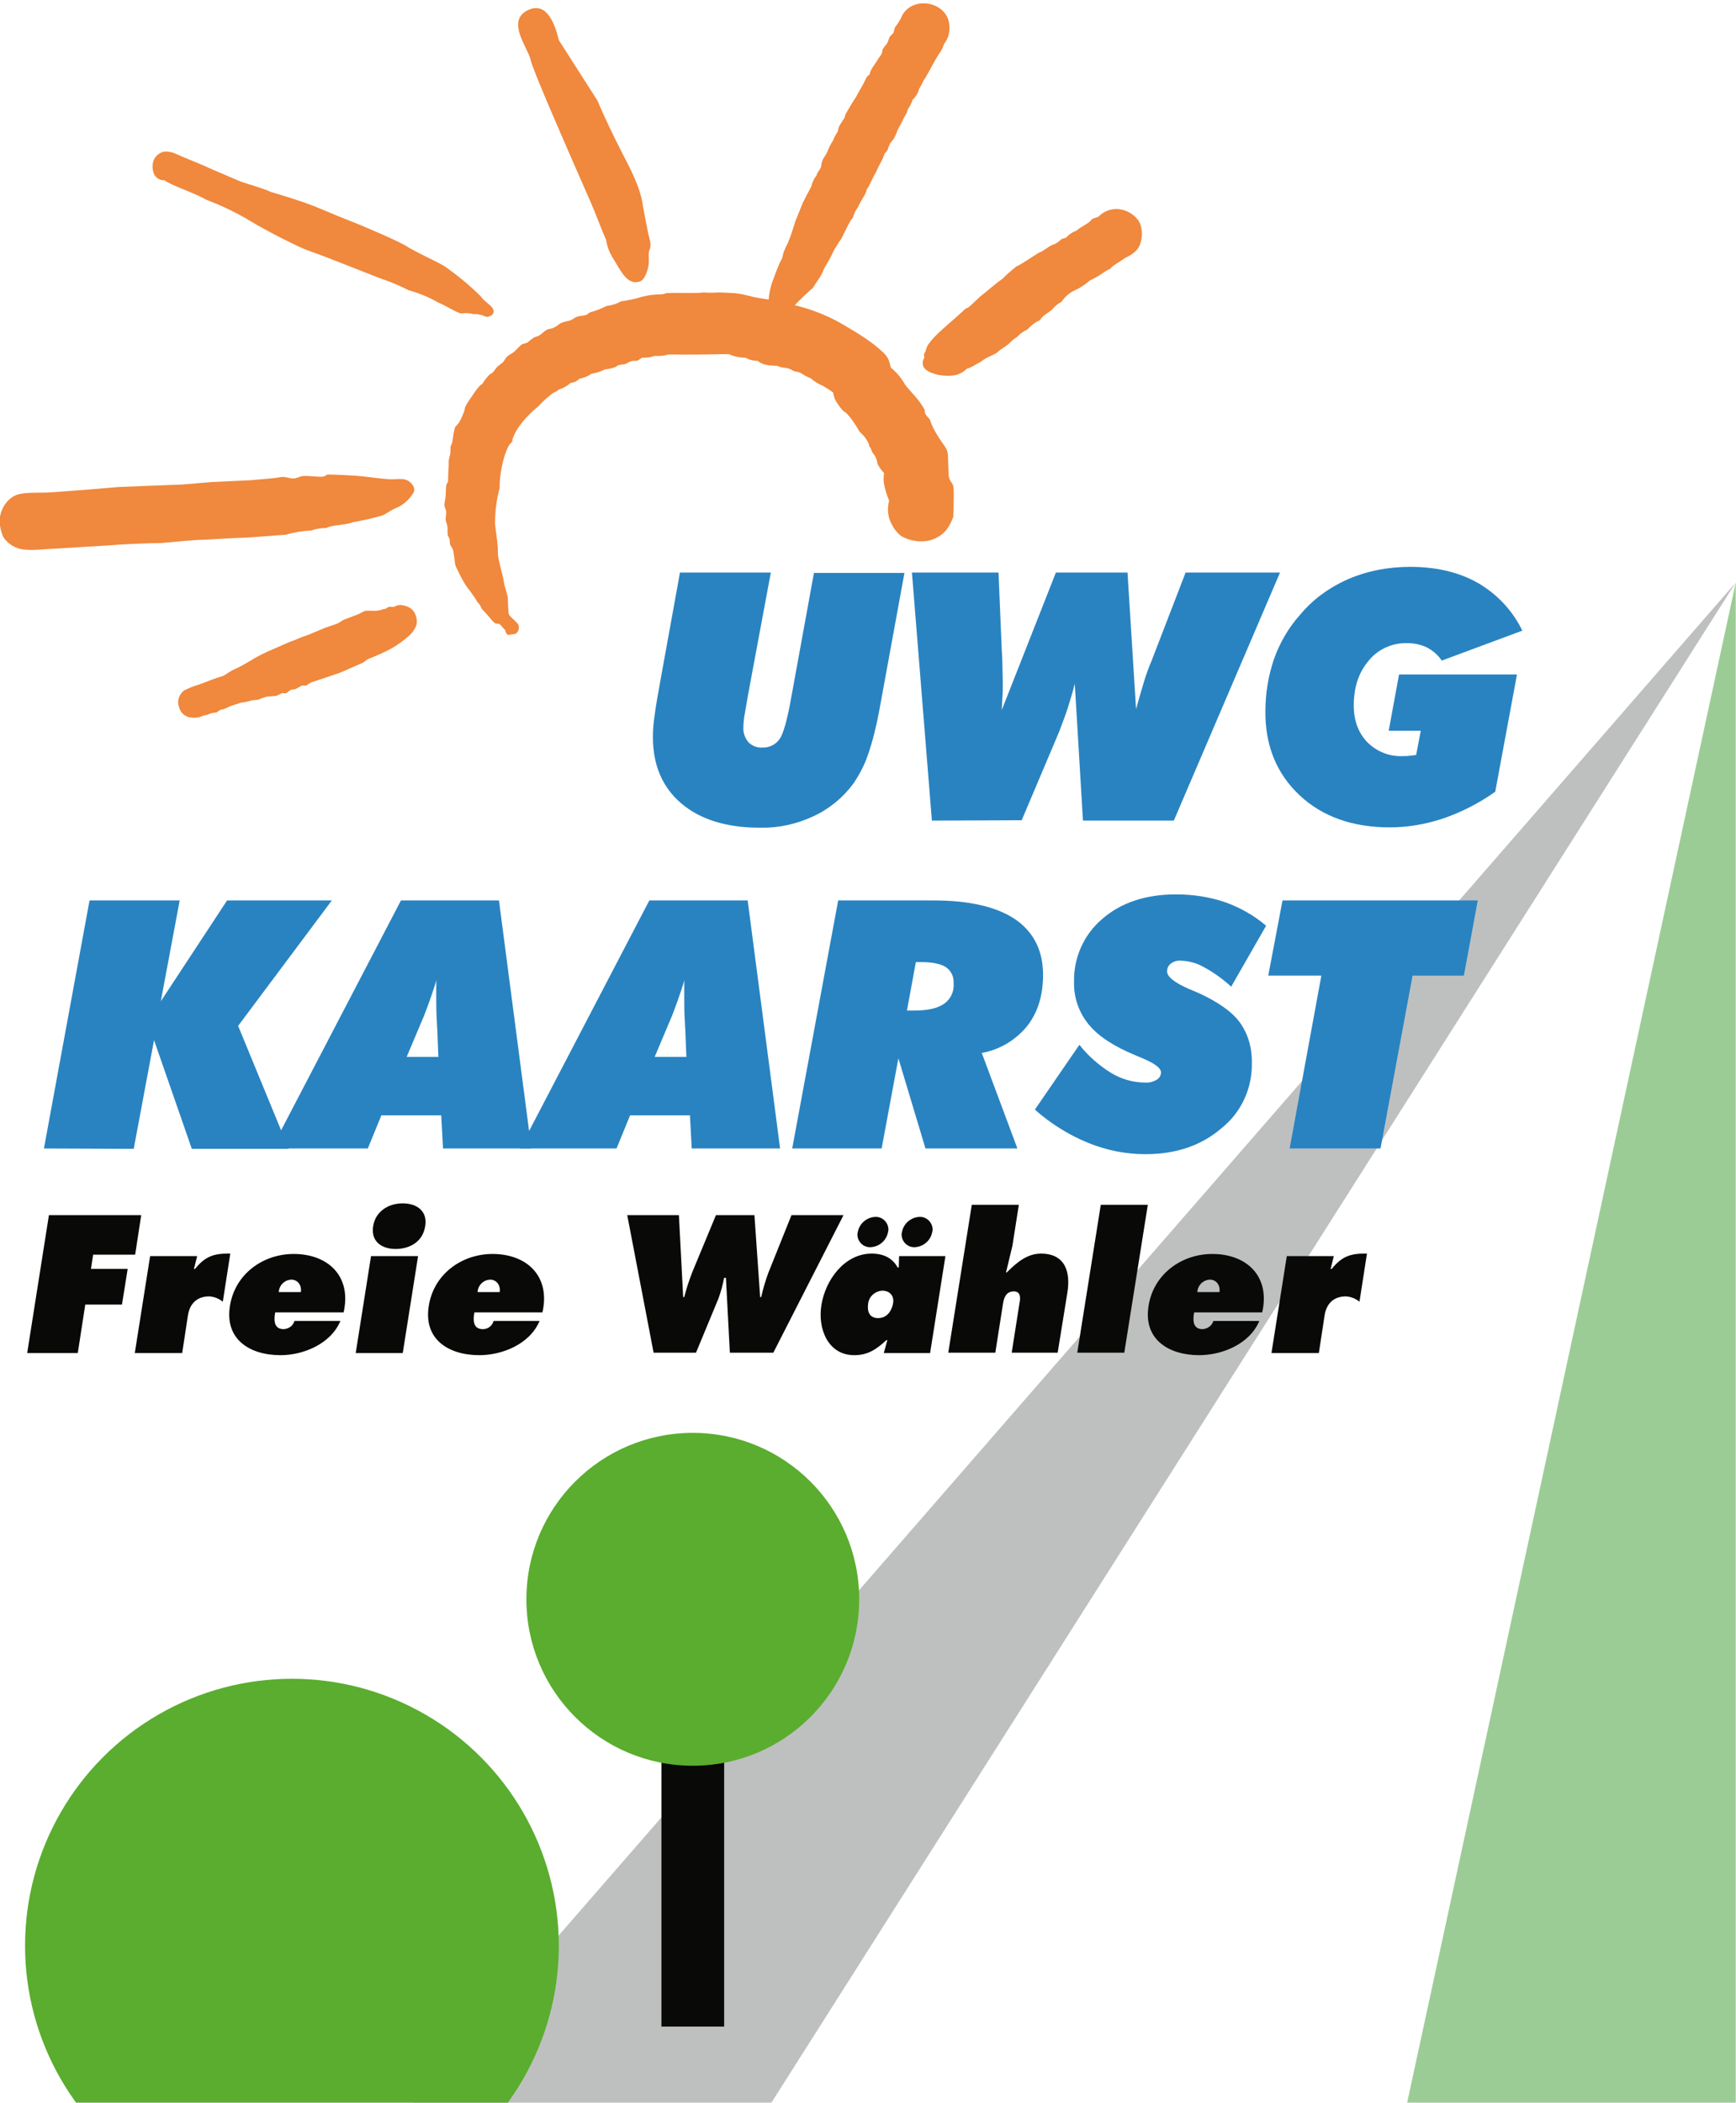
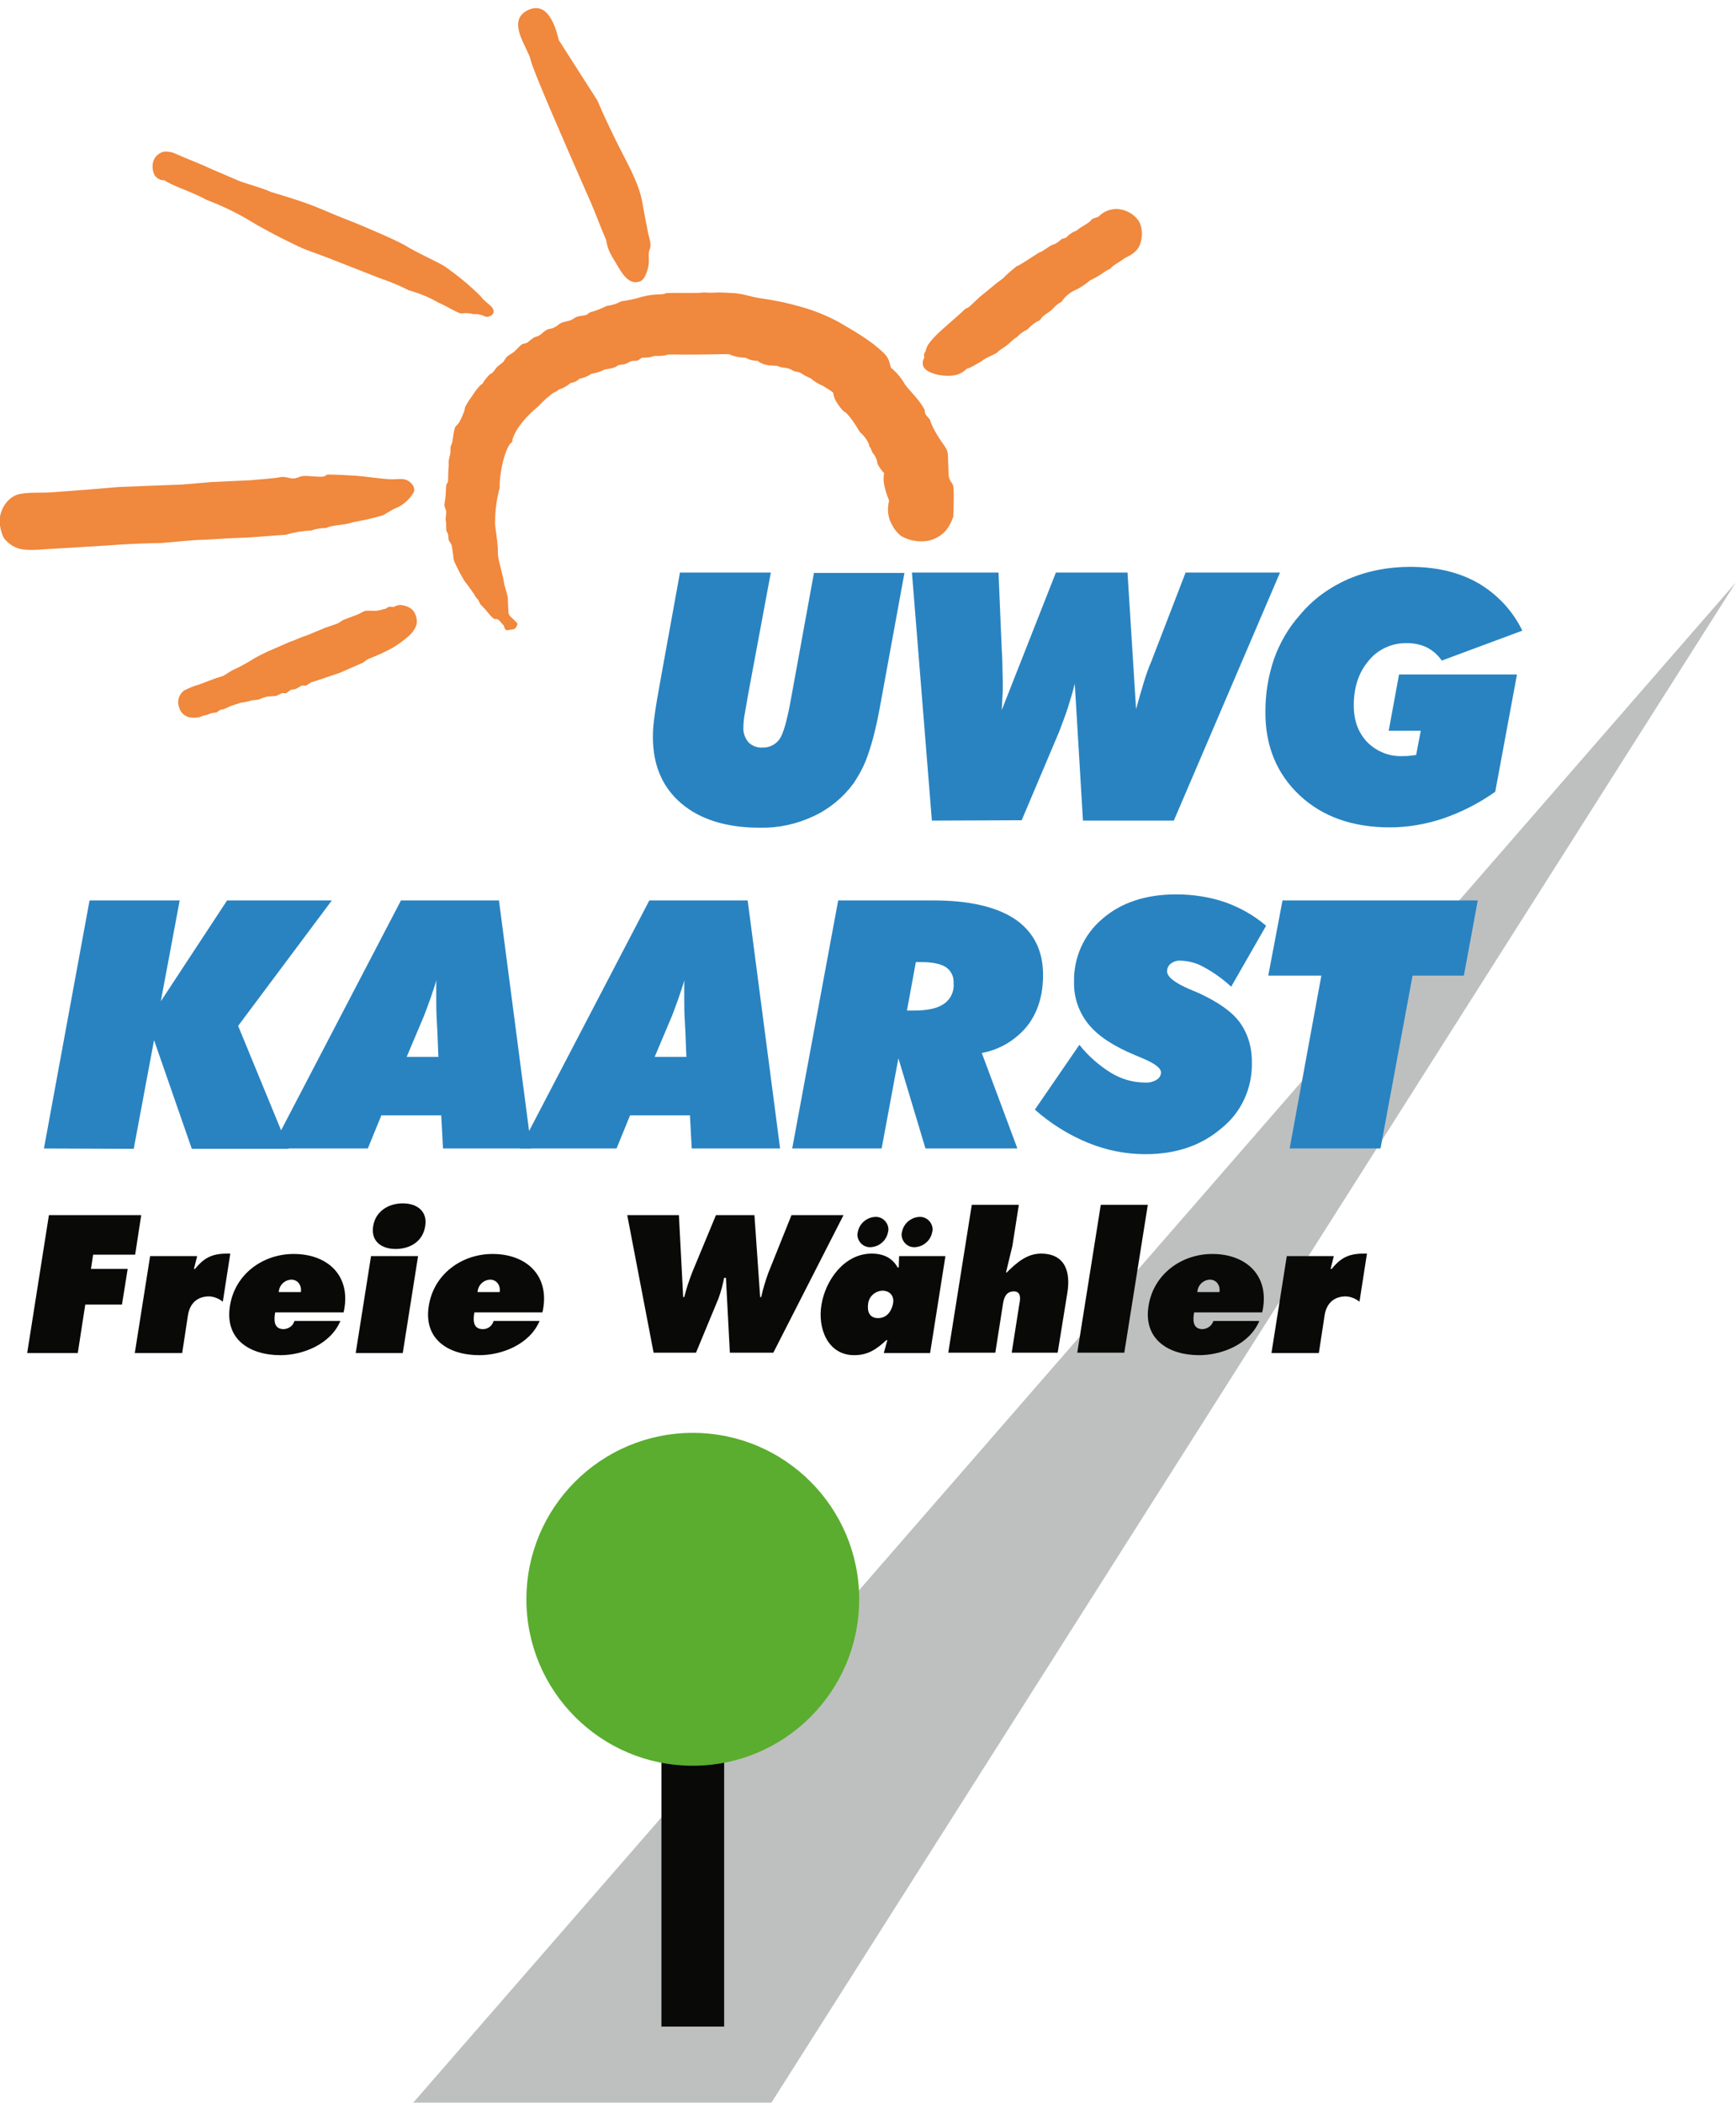
<svg xmlns="http://www.w3.org/2000/svg" version="1.1" id="Ebene_1" x="0px" y="0px" viewBox="0 0 487.2 590" enable-background="new 0 0 487.2 590" xml:space="preserve">
-   <polygon fill="#9CCC96" points="366.23,722.66 487.13,722.66 487.13,163.46 " />
  <polygon fill="#BEC0BF" points="132.33,722.66 487.13,163.46 0.53,722.66 " />
  <path fill="#090908" d="M13.73,340.96h25.9l-1.7,11.1h-11.8l-0.6,4h10.3l-1.6,10h-10.3l-2.1,13.6H7.63L13.73,340.96z" />
  <path fill="#090908" d="M62.53,365.26c-1.1-0.9-2.4-1.4-3.8-1.5c-3.4,0-5.5,2-6,5.4l-1.6,10.5h-13.3l4.3-27.2h13.2l-0.9,3.6h0.3  c2.9-3.6,5.4-4.4,9.9-4.3L62.53,365.26z" />
  <path fill="#090908" d="M77.23,368.26c-0.4,2.2-0.4,4.7,2.4,4.7c1.4-0.1,2.6-0.9,3-2.3h12.9c-2.8,6.6-10.6,9.6-16.8,9.6  c-8.6,0-15.7-4.4-14.2-13.8c1.4-9,9.3-14.6,17.9-14.6c9.7,0,16.3,6.3,14,16.4L77.23,368.26L77.23,368.26z M84.43,362.56  c0.3-1.8-0.8-3.5-2.7-3.5c-1.9,0.1-3.4,1.6-3.5,3.5H84.43z" />
  <path fill="#090908" d="M104.13,352.46h13.2l-4.3,27.2h-13.2L104.13,352.46z M119.33,344.06c-0.7,4.5-4.5,6.4-8.3,6.4s-7-2-6.3-6.4  c0.6-4,4.1-6.4,8.3-6.4S120.03,340.06,119.33,344.06z" />
  <path fill="#090908" d="M133.13,368.26c-0.4,2.2-0.4,4.7,2.4,4.7c1.4,0,2.6-0.9,3-2.3h12.9c-2.8,6.6-10.6,9.6-16.9,9.6  c-8.6,0-15.7-4.4-14.2-13.8c1.4-9,9.3-14.6,17.9-14.6c9.7,0,16.3,6.3,14,16.4L133.13,368.26L133.13,368.26z M140.23,362.56  c0.3-1.8-0.8-3.5-2.7-3.5c-1.9,0.1-3.4,1.6-3.5,3.5H140.23z" />
  <path fill="#090908" d="M190.53,340.96l1.2,23h0.3c0.6-2.4,1.4-4.8,2.3-7.1l6.6-15.9h10.8l1.6,23h0.3c0.5-2.3,1.2-4.6,2-6.8  l6.5-16.2h14.6l-19.7,38.6h-12.2l-1.1-21h-0.5c-0.4,2-0.9,3.9-1.6,5.8l-6.3,15.2h-11.9l-7.4-38.6H190.53z" />
  <path fill="#090908" d="M249.03,376.06h-0.3c-2.8,2.6-5.2,4.2-9,4.2c-7.4,0-10.3-7.5-9.2-14.1c1.1-6.9,6.4-14.4,14.1-14.4  c3.3,0,5.8,1.2,7.3,3.9h0.3l0.1-3.2h13l-4.3,27.2h-13L249.03,376.06z M249.23,345.66c-0.4,2.4-2.5,4.2-4.9,4.3  c-2,0.1-3.6-1.5-3.7-3.4c0-0.3,0-0.5,0.1-0.8c0.4-2.4,2.5-4.2,4.9-4.3c2-0.1,3.6,1.5,3.7,3.4  C249.33,345.06,249.33,345.36,249.23,345.66z M246.43,369.86c2.5,0,3.8-2,4.2-4.1s-0.9-3.6-3-3.6c-2.1,0.1-3.8,1.7-4,3.7  C243.33,368.06,244.03,369.86,246.43,369.86z M261.63,345.66c-0.4,2.4-2.5,4.2-4.9,4.3c-2,0.1-3.6-1.5-3.7-3.4c0-0.3,0-0.6,0.1-0.8  c0.4-2.4,2.5-4.2,4.9-4.3c2-0.1,3.6,1.5,3.7,3.4C261.73,345.06,261.73,345.36,261.63,345.66L261.63,345.66z" />
  <path fill="#090908" d="M272.73,338.06h13.2l-1.8,11.5l-1.8,7.5h0.2c2.9-2.9,5.8-5.3,9.6-5.3c6.8,0,8.4,5.1,7.4,11.1l-2.7,16.7  h-12.9l2.2-14c0.3-1.4,0.3-3.2-1.6-3.2c-2,0-2.7,1.5-3,3.2l-2.2,14h-13.2L272.73,338.06z" />
  <path fill="#090908" d="M308.93,338.06h13.2l-6.6,41.5h-13.2L308.93,338.06z" />
  <path fill="#090908" d="M335.13,368.26c-0.4,2.2-0.4,4.7,2.4,4.7c1.4-0.1,2.6-1,3-2.3h12.9c-2.8,6.6-10.6,9.6-16.9,9.6  c-8.5,0-15.7-4.4-14.2-13.8c1.4-9,9.3-14.6,17.9-14.6c9.7,0,16.3,6.3,14,16.4L335.13,368.26L335.13,368.26z M342.23,362.56  c0.3-1.8-0.8-3.5-2.7-3.5c-1.9,0.1-3.4,1.6-3.5,3.5H342.23z" />
  <path fill="#090908" d="M381.53,365.26c-1.1-0.9-2.4-1.4-3.8-1.5c-3.4,0-5.5,2-6,5.4l-1.6,10.5h-13.3l4.3-27.2h13.2l-0.9,3.6h0.3  c2.9-3.6,5.4-4.4,9.9-4.3L381.53,365.26z" />
  <path fill="#2983C1" d="M190.83,160.66h25.5l-6.3,33.8c-0.6,3.4-1,5.7-1.2,6.9c-0.1,0.9-0.2,1.8-0.2,2.7c-0.1,1.5,0.4,3,1.4,4.2  c1,1,2.4,1.6,3.9,1.5c1.9,0.1,3.7-0.8,4.8-2.3s2.2-5.4,3.3-11.6l6.4-35.1h25.4l-7.1,38.8c-0.8,4.2-1.8,8.4-3.2,12.4  c-1,2.9-2.4,5.5-4.1,8c-2.9,3.9-6.8,7.1-11.2,9.1c-4.7,2.2-9.8,3.3-14.9,3.2c-9.4,0-16.8-2.3-22.1-6.8s-8-10.7-8-18.7  c0-2,0.2-4.1,0.5-6.1c0.3-2.4,0.9-5.8,1.7-10.2L190.83,160.66z" />
  <path fill="#2983C1" d="M261.53,230.26l-5.6-69.6h24.3l0.9,21.5c0.1,1.7,0.2,3.4,0.2,5s0.1,3.1,0.1,4.6c0,1.3,0,2.6-0.1,3.8  s-0.1,2.4-0.2,3.7l15.2-38.6h20.1l2.4,38.3c0.8-2.8,1.5-5.3,2.2-7.6s1.4-4.2,2.1-5.8l9.6-24.9h26.5l-29.8,69.6h-25.5l-2.3-38.4  c-0.6,2.4-1.3,4.7-2,6.9s-1.6,4.4-2.4,6.6l-10.5,24.8L261.53,230.26z" />
  <path fill="#2983C1" d="M419.63,222.16c-4.5,3.2-9.4,5.7-14.6,7.5c-4.8,1.6-9.9,2.5-15,2.5c-10.4,0-18.9-3-25.3-9  s-9.7-13.9-9.6-23.6c0-5,0.8-9.9,2.4-14.6c1.6-4.5,4-8.7,7.2-12.3c3.6-4.4,8.3-7.8,13.5-10.1c5.5-2.4,11.5-3.5,17.5-3.5  c7.4,0,13.7,1.5,19,4.5c5.4,3.1,9.8,7.8,12.5,13.4l-22.6,8.4c-1.1-1.6-2.5-2.8-4.2-3.7c-1.7-0.8-3.6-1.2-5.5-1.2  c-4.2-0.1-8.2,1.7-10.8,4.9c-2.8,3.3-4.2,7.4-4.2,12.6c0,4.3,1.3,7.7,3.8,10.3c2.7,2.7,6.3,4.1,10.1,3.9c0.6,0,1.2,0,1.8-0.1  s1.2-0.1,1.8-0.2l1.3-6.8h-9l2.9-15.8h33.1L419.63,222.16z" />
  <path fill="#2983C1" d="M12.33,322.26l12.8-69.6h25.3l-5.3,28.3l18.6-28.3h29.4l-26.3,35.2l14.2,34.5h-27.2l-10.6-30.5l-5.7,30.5  L12.33,322.26z" />
  <path fill="#2983C1" d="M76.23,322.26l36.3-69.6h27.5l9.1,69.6h-24.8l-0.5-9.3h-16.8l-3.8,9.3H76.23z M114.13,296.56h8.9l-0.3-7.5  c0-0.4-0.1-1-0.1-1.8c-0.2-3.1-0.2-5.6-0.2-7.5c0-1.3,0-2.2,0-2.9s0-1.3,0.1-1.9c-0.6,1.9-1.2,3.7-1.8,5.4s-1.2,3.3-1.7,4.6  L114.13,296.56z" />
  <path fill="#2983C1" d="M145.93,322.26l36.3-69.6h27.6l9.1,69.6h-24.8l-0.5-9.3h-16.8l-3.8,9.3H145.93z M183.73,296.56h8.9l-0.3-7.5  c0-0.4-0.1-1-0.1-1.8c-0.2-3.1-0.2-5.6-0.2-7.5c0-1.3,0-2.2,0-2.9s0-1.3,0.1-1.9c-0.6,1.9-1.2,3.7-1.8,5.4c-0.6,1.7-1.2,3.3-1.7,4.6  L183.73,296.56z" />
  <path fill="#2983C1" d="M222.33,322.26l12.9-69.6h26.8c10,0,17.7,1.8,22.9,5.3c5.2,3.6,7.8,8.8,7.8,15.6c0,5.8-1.5,10.6-4.5,14.4  c-3.2,3.9-7.7,6.6-12.7,7.5l10,26.8h-25.8l-7.6-25.3l-4.7,25.3L222.33,322.26z M254.53,283.56h1.9c3.8,0,6.7-0.6,8.5-1.9  c1.9-1.3,2.9-3.5,2.7-5.8c0.1-1.8-0.7-3.5-2.2-4.5c-1.4-0.9-3.7-1.4-6.9-1.4h-1.5L254.53,283.56z" />
  <path fill="#2983C1" d="M290.43,311.36l12.5-18.2c2.4,3.1,5.5,5.8,8.9,7.9c2.8,1.7,6.1,2.7,9.5,2.7c1.2,0.1,2.3-0.2,3.3-0.8  c0.7-0.4,1.2-1.2,1.2-2c0-1.3-1.8-2.6-5.4-4.1l-1.9-0.8c-6-2.5-10.3-5.3-13-8.6c-2.7-3.3-4.2-7.5-4.1-11.8  c-0.2-6.8,2.7-13.4,7.9-17.8c5.3-4.6,12.2-6.9,20.8-6.9c4.6,0,9.3,0.7,13.7,2.2c4.2,1.5,8.1,3.7,11.5,6.6l-9.8,17.1  c-2.3-2.1-4.9-4-7.7-5.5c-1.9-1.1-4.1-1.7-6.4-1.8c-1-0.1-2,0.2-2.8,0.8c-0.7,0.5-1.1,1.3-1.1,2.2c0,1.5,2.1,3.2,6.3,5l2.6,1.1  c5.4,2.5,9.3,5.2,11.5,8.2c2.4,3.3,3.5,7.4,3.4,11.5c0.1,7.1-3,13.8-8.5,18.2c-5.7,4.9-12.8,7.3-21.4,7.3c-5.5,0-11-1.1-16.1-3.2  C299.93,318.46,294.83,315.26,290.43,311.36z" />
  <path fill="#2983C1" d="M361.93,322.26l8.9-48.5h-14.9l4-21.1h54.8l-3.9,21.1h-14.4l-9,48.5H361.93z" />
-   <rect x="68.83" y="618.26" fill="#090908" width="26.3" height="87.2" />
  <rect x="185.63" y="491.76" fill="#090908" width="17.6" height="76.9" />
-   <circle fill="#5AAD2F" cx="81.93" cy="545.96" r="74.9" />
  <circle fill="#5AAD2F" cx="194.43" cy="448.76" r="46.7" />
  <path fill-rule="evenodd" clip-rule="evenodd" fill="#F0883D" d="M148.93,16.86c-0.7-3.4-6.9-10.8-1-13.9s8.1,5,8.9,8.3l10.8,16.9  c2.1,4.9,4.4,9.7,6.7,14.2c2.8,5.4,5.4,10.3,6.1,15.4c0.4,2.1,0.9,4.9,1.5,7.8c0.3,1.4,1,3.1,0.4,4.4c-0.5,1-0.1,2.8-0.3,4.4  c-0.4,2.3-1.3,4.2-2.4,4.6c-3.7,1.3-5.5-3.2-7.9-7c-0.8-1.4-1.4-3-1.6-4.6c-1.4-3.1-2.7-6.8-4.3-10.5  C158.43,40.06,149.53,19.66,148.93,16.86" />
  <path fill-rule="evenodd" clip-rule="evenodd" fill="#F0883D" d="M43.13,44.96c0.5-1.2,1.6-2.1,2.8-2.4c1.2-0.1,2.5,0.1,3.6,0.7  c2.7,1.2,6.7,2.7,10.1,4.3l7.7,3.3c2.8,1,6,1.8,8.7,3c4.3,1.3,8.7,2.6,12.9,4.3c4,1.7,7.9,3.3,12,4.9c4.2,1.8,8.6,3.6,12.6,5.7  c3.8,2.4,9.8,4.9,11.6,6.2c3.5,2.5,6.8,5.2,9.8,8.2c1.3,1.9,3.8,2.8,3.6,4.4c-0.1,1-1.6,1.5-2.2,1.3c-1-0.5-2.2-0.8-3.4-0.7  c-1.1-0.3-2.3-0.4-3.4-0.2c-0.8,0.1-4.4-2.2-6.6-3.1c-2.6-1.5-5.3-2.6-8.2-3.4c-2.7-1.4-5.5-2.5-8.4-3.5l-14-5.5  c-3.3-1.3-6.7-2.3-9.8-3.9c-4.6-2.2-9.1-4.6-13.4-7.2c-3.6-2.1-7.3-3.8-11.2-5.3c-3.9-2.2-9.9-4-11.8-5.5c-1.1,0.1-2.2-0.5-2.8-1.5  C42.73,47.76,42.63,46.36,43.13,44.96" />
  <path fill-rule="evenodd" clip-rule="evenodd" fill="#F0883D" d="M-0.07,145.46c0.4-3.3,2.6-6.1,5.4-6.8c2.6-0.6,6-0.3,9-0.5  s7.6-0.6,10.6-0.8l8.3-0.7l7.4-0.3c3.5-0.1,7-0.3,10.5-0.4c2.8-0.2,5.5-0.5,8.3-0.7c3.6-0.2,7.2-0.3,10.8-0.5  c2.8-0.3,5.9-0.4,8.7-0.9c0.9-0.2,2.4,0.4,3.3,0.4c1.2,0,1.7-0.6,2.9-0.7s4.1,0.3,5.3,0.2s0.8-0.6,1.8-0.6c2,0,5.3,0.2,7.3,0.3  c3.8,0.3,5.7,0.7,9.5,1c1.9,0.2,4-0.5,5.6,0.5c1.1,0.7,2.1,2.1,1.4,3.3c-1.2,2-2.9,3.5-5.1,4.4c-1.1,0.4-2.6,1.6-3.7,2  c-2.7,0.8-5.5,1.4-8.3,1.9c-2.3,0.9-5.4,0.6-7.4,1.6c-1.4,0-2.8,0.2-4.2,0.7c-2.4,0.1-4.8,0.5-7.2,1.2c-3.5,0.2-7.6,0.6-11.1,0.8  c-4,0.1-7.9,0.4-11.9,0.6c-4.1,0.1-7.7,0.6-11.7,0.9c-5.2,0.1-10.3,0.3-15.3,0.7l-14.8,0.9c-3.1,0.1-5.9,0.6-9,0.2  c-2-0.3-3.8-1.4-5.1-3C0.33,149.96-0.27,146.76-0.07,145.46" />
  <path fill="#F0883D" d="M116.03,171.46c-0.7-0.9-1.8-1.4-2.9-1.6c-0.8-0.2-1.6-0.1-2.3,0.3c-0.4,0.3-1.2,0-1.6,0.1s-0.8,0.4-1.1,0.6  c-0.4,0-0.9,0.2-1.3,0.3c-0.7,0.2-1.5,0.3-2.2,0.2h-1.8c-0.7,0-1.8,0.9-3.1,1.3l-3.4,1.3l-1.6,1l-3.2,1.1c-1.1,0.4-2.1,0.9-3.2,1.3  c-0.9,0.4-1.8,0.8-2.7,1.1c-1.4,0.4-2.8,1.2-4.2,1.6l-4.8,2.1c-2.4,1-4.6,2.1-6.8,3.5c-1.5,0.9-3,1.7-4.6,2.4  c-0.9,0.5-1.7,1.1-2.6,1.6c-2.2,0.6-4.5,1.6-6.7,2.4c-1.5,0.4-2.9,1-4.3,1.7c-1.4,1.1-2,2.9-1.4,4.6c0.3,1.4,1.4,2.5,2.8,2.9  c1.1,0.2,2.2,0.2,3.2-0.1c0.6-0.3,1.3-0.5,2-0.6c0.7-0.4,1.6-0.6,2.4-0.6c0.7-0.3,1.1-1,2-0.9l2-0.9c1-0.4,2-0.6,3-1  c1-0.1,1.9-0.3,2.9-0.6c0.6-0.1,1.3-0.2,1.9-0.2c0.9-0.4,1.7-0.7,2.6-0.9l2.5-0.2l1.7-0.8l1,0.1l1.4-1l1.3-0.2  c0.6-0.3,1.2-0.7,1.8-1c0.4,0,0.8,0,1.2,0l1.4-0.9l1-0.3l7.1-2.4l6.4-2.8l1.4-1c2.3-0.9,4.6-1.9,6.8-3.1c1.7-1,3.2-2.1,4.7-3.4  c1-0.9,1.8-2,2.2-3.3C117.13,173.96,116.83,172.56,116.03,171.46z" />
-   <path fill-rule="evenodd" clip-rule="evenodd" fill="#F0883D" d="M215.73,84.06c0.1,1.3,1.1,2.4,2.4,2.6c1.8,0.2,3.6-0.2,5.1-1.2  c1.5-1.6,3.2-3.2,4.9-4.7c1.1-1.8,2.5-3.4,3.1-5.3c1-1.7,2-3.4,2.8-5.2c0.7-1.1,1.2-2.1,2.1-3.3c0.9-1.7,2.4-5.2,3.2-5.8  c0.3-1.1,0.8-2.2,1.5-3.1c0.7-1.8,2.4-3.8,2.4-4.9c0.8-0.9,1.6-3.3,2.6-4.8c0.5-1.4,1.7-3.2,2.2-4.6c0.3-1.3,1-1,1.2-2.1  c0.2-0.6,0.4-1.1,0.7-1.6c0.3-0.4,0.7-0.8,1-1.3c0.4-0.7,0.7-1.5,1-2.3c0.4-0.9,1.1-1.9,1.5-2.9s1.2-1.8,1.3-2.8  c0.6-0.9,1.1-1.8,1.4-2.8c0.9-0.8,1.5-1.8,1.8-3c0.5-0.7,1.4-2.8,1.7-3c1.5-2.5,2.7-5.2,4.5-7.7c0.3-0.6,0.6-1.2,0.8-1.9  c1.2-1.5,1.7-3.4,1.5-5.3c-0.5-6.7-10.4-8.4-13.3-2.6c-0.4,0.9-0.9,1.8-1.5,2.6c-0.4,0.4-0.6,0.9-0.7,1.5c0,0.8-0.7,1.1-1.1,1.6  s-0.5,1.5-1,2.2c-0.5,0.5-0.9,1.1-1.2,1.7c0,1.2-0.7,1.7-1.2,2.5c-0.7,1.3-2.2,2.9-2.4,4.4c-0.7,0.2-1.1,1.3-1.7,2.5s-1.5,2.5-2,3.6  c-1,1.5-1.9,3-2.8,4.6c-0.3,0.4-0.4,0.9-0.5,1.4c-0.5,0.6-0.8,1.3-1.2,1.8c-0.4,0.6-0.6,1.3-0.7,2c-0.5,0.8-1,1.6-1.3,2.5  c-0.7,1.1-1.3,2.2-1.7,3.4c-0.5,1-1.5,2-1.6,3.4s-1.1,1.9-1.4,3.1c-0.7,0.9-1.2,1.9-1.4,3c-0.9,1.6-1.7,3.2-2.5,4.8  c-0.6,1.6-1.3,3.2-1.9,4.7c-0.5,1.4-0.9,2.9-1.4,4.3c-0.2,0.7-0.6,1.4-0.8,2.1c-0.4,0.7-0.7,1.4-1,2.1c-0.4,0.8-0.4,1.6-0.7,2.4  c-0.8,1.2-1.8,4.1-2.6,6.2C216.13,80.86,215.83,82.46,215.73,84.06" />
  <path fill-rule="evenodd" clip-rule="evenodd" fill="#F0883D" d="M259.43,100.36c-0.5,0.7-0.6,1.6-0.3,2.5c0.6,1.1,1.8,1.7,4,2.3  c1.6,0.3,3.3,0.4,5,0.1c1.2-0.3,2.3-0.9,3.2-1.8c1.1-0.2,2.8-1.4,4-2c1.3-1.1,3-1.6,4.5-2.5c0.6-0.8,2.4-1.6,3.6-2.8  c0.6-0.6,1.3-1.2,2-1.6c0.8-0.9,1.8-1.6,2.9-2.1c1-1.1,2.1-2,3.5-2.6c1.1-1.8,2.6-2,3.7-3.3c0.7-0.8,1.5-1.4,2.4-1.9  c0.9-1.4,2.2-2.5,3.7-3.2c1.6-0.7,3-1.7,4.3-2.8c2.9-1.3,4-2.6,5.6-3.2c1-1.2,2.5-1.8,4.1-3c1.8-0.9,3.4-1.8,4.2-3.6  c0.9-2.2,0.9-4.7-0.2-6.8c-1.4-2-3.5-3.2-5.9-3.4c-2-0.1-3.9,0.6-5.3,2c-0.7,0.6-1.8,0.4-2.3,1.2s-3.1,1.9-3.9,2.8  c-1.1,0.4-2.1,1-2.9,1.9c-0.5,0.4-1.1,0.3-1.5,0.6c-0.6,0.6-1.3,1.1-2,1.4c-1.2,0.2-3,2-4.2,2.3c-2,1.2-5.2,3.5-6.4,3.9  c-1.3,1.1-2.7,2.2-3.8,3.4c-2.3,1.6-4.2,3.4-6.4,5.1c-1.6,1.4-3.2,3.3-4,3.3c-1.9,1.8-4.7,4.2-6.6,5.9c-1.2,1.1-2.4,2.2-3.4,3.5  c-0.7,0.8-1.1,1.7-1.3,2.7C259.23,99.26,259.23,99.76,259.43,100.36" />
-   <path fill-rule="evenodd" clip-rule="evenodd" fill="#F0883D" d="M145.23,174.96c-1.5-1.7-2.1-1.8-2.5-2.8c-0.1-1.5-0.2-3-0.2-4.5  c-0.3-1.2-0.6-2.4-1-3.6c-0.3-2.3-0.8-3.6-1.3-5.9c-0.4-1.4-0.6-2.9-0.5-4.3c-0.2-2.6-0.5-4.1-0.8-6.8c0-3.5,0.4-6.9,1.3-10.2  c-0.1-4.9,1.9-12.2,3.5-12.8c0.1-2.4,3.2-6.7,7.3-10c1.2-1.3,2.4-2.4,3.8-3.5c0.7-0.6,1.6-0.7,1.9-1.2c1.2-0.4,2.4-1,3.4-1.9  c0.9-0.1,1.8-0.5,2.5-1.2c1.2-0.2,2.4-0.7,3.4-1.4c1.3-0.2,2.6-0.6,3.7-1.2c1-0.1,1.9-0.3,2.8-0.6c0.4-0.1,0.6-0.4,1-0.6  c0.6-0.1,1.3-0.2,1.9-0.3c0.6-0.2,1.1-0.6,1.7-0.8c0.6-0.2,1.3,0,1.8-0.2c0.7-0.3,1-0.9,1.8-0.8c1,0,2-0.1,2.9-0.5  c1.3,0.1,2.7,0,4-0.4c5.5,0.1,11.6,0,16.9-0.1c1.5,0.7,3.1,1,4.7,1c1,0.6,2.2,0.9,3.4,0.9c1.6,1.3,3.4,1.3,5.5,1.4  c1.8,0.9,2.6,0.1,4.5,1.4c0.7,0.3,1.4,0.2,2.1,0.6c0.9,0.6,1.8,1.1,2.8,1.5c1,0.9,2.2,1.6,3.4,2.1c1,0.6,2,1.2,2.9,1.9  c0.1,0.9,0.4,1.8,0.9,2.6c0.6,1,1.3,1.9,2.1,2.7c1,0.3,3.1,3.4,4.5,5.8c1.3,1,2.8,3.3,2.6,4c0.5,0.3,0.6,1.1,0.9,1.7  c0.8,0.9,1.3,1.9,1.4,3.1c0.5,1,1.1,1.9,1.9,2.7c-0.2,1.1-0.2,2.2,0,3.2c0.3,1.5,0.8,3.1,1.4,4.5c-0.6,2.3-0.4,4.7,0.8,6.8  c0.6,1.2,1.5,2.3,2.5,3.1c2,1.2,4.4,1.7,6.7,1.5c2.4-0.2,4.6-1.4,6.1-3.2c0.8-1.1,1.4-2.3,1.9-3.6c0-0.8,0.1-2.1,0.1-3.3  s0.1-2.8,0-4.3c0-2.3-1-1.7-1.4-4c-0.1-1.9-0.1-3.8-0.2-5.8c-0.1-2-1.5-3-3-5.6c-0.9-1.4-1.6-2.9-2.1-4.4c-1-1.1-1.5-1.6-1.4-2.6  c-1.5-2.9-3.8-4.9-5.5-7.1c-1-1.8-2.4-3.5-4-4.8c-0.5-1.8-0.6-2.7-2-4.1c-3.3-3.2-7.2-5.5-11.1-7.8c-2.8-1.7-5.9-3.1-9-4.2  c-4.8-1.6-9.7-2.7-14.7-3.4c-2.2-0.3-4.5-1.2-7.1-1.4c-1.4-0.1-3.4-0.2-4.7-0.2c-1.3,0.1-2.7,0.1-4,0c-1.7,0.3-7,0-10.6,0.2  c-0.6,0.6-2.8,0-6.6,1c-1.9,0.6-3.9,1-5.9,1.3c-1.3,0.7-2.6,1.1-4.1,1.3c-1.4,0.7-2.9,1.3-4.4,1.7c-0.5,0.1-0.8,0.6-1.3,0.8  c-0.9,0.3-1.9,0.2-2.8,0.6c-0.7,0.3-1.1,0.8-1.9,1s-1.9,0.4-2.6,0.8s-0.9,0.8-1.7,1.1c-0.8,0.5-1.5,0.3-2.3,0.8  c-0.6,0.4-1.2,1-1.8,1.4s-1.3,0.4-1.8,0.8c-0.6,0.4-1,0.7-1.4,1.1s-1.4,0.4-1.8,0.7c-0.8,0.6-1.4,1.4-2.1,2  c-0.7,0.6-1.3,0.8-1.9,1.3s-0.8,1.2-1.2,1.6s-1,0.8-1.5,1.2c-0.6,0.5-0.9,1.2-1.4,1.7c-0.3,0.3-0.6,0.4-0.9,0.6  c-0.8,0.8-1.5,1.7-2.1,2.7c-0.7,0.3-1.6,1.5-2.6,3c-0.5,0.8-1.1,1.5-1.6,2.4c-0.2,0.3-0.4,0.7-0.6,1.1c-0.1,0.7-0.3,1.4-0.6,2  c-0.3,0.8-0.7,1.6-1.1,2.3c-0.4,0.6-1.1,1.1-1.2,1.6c-0.2,0.7-0.5,2.4-0.7,3.9c-0.1,0.6-0.5,0.9-0.5,1.6s0,1.3-0.1,1.9  c-0.2,0.6-0.3,1.1-0.4,1.7c0,0.4,0,1.3,0,1.7c-0.2,1.4-0.1,2.8-0.2,4.1c-0.1,0.5-0.4,0.6-0.5,1.1c-0.1,0.9-0.1,2.3-0.2,3.3  s-0.3,1.6-0.3,2.4c0.1,0.6,0.5,1.2,0.5,1.8c0,1.3-0.3,1.4-0.1,2.6c0.1,0.4,0.3,0.8,0.4,1.3c0.2,0.9-0.1,2.4,0.3,3  c0.7,0.9,0.1,1.9,0.8,2.8c0.3,0.4,0.5,0.8,0.6,1.3c0.1,0.6,0.2,1.4,0.3,2s0.1,1.6,0.4,2.3c0.8,1.7,1.6,3.3,2.5,4.8  c0.6,1.1,1.3,1.7,2,2.8c0.5,0.7,1.1,1.5,1.5,2.3c0.2,0.3,0.5,0.5,0.7,0.8s0.4,0.9,0.6,1.2c0.9,0.9,1.7,1.8,2.5,2.8  c0.3,0.4,0.7,0.8,1.2,1.2c0.6,0.4,1-0.3,1.9,0.9c0.3,0.4,0.6,0.7,1,1.1c0,0.5,0.3,1,0.7,1.3c0.7-0.1,1.4-0.2,2.1-0.3  c1-0.6,1.3-1.9,0.7-2.8C145.33,175.06,145.33,174.96,145.23,174.96" />
+   <path fill-rule="evenodd" clip-rule="evenodd" fill="#F0883D" d="M145.23,174.96c-1.5-1.7-2.1-1.8-2.5-2.8c-0.1-1.5-0.2-3-0.2-4.5  c-0.3-1.2-0.6-2.4-1-3.6c-0.3-2.3-0.8-3.6-1.3-5.9c-0.4-1.4-0.6-2.9-0.5-4.3c-0.2-2.6-0.5-4.1-0.8-6.8c0-3.5,0.4-6.9,1.3-10.2  c-0.1-4.9,1.9-12.2,3.5-12.8c0.1-2.4,3.2-6.7,7.3-10c1.2-1.3,2.4-2.4,3.8-3.5c0.7-0.6,1.6-0.7,1.9-1.2c1.2-0.4,2.4-1,3.4-1.9  c0.9-0.1,1.8-0.5,2.5-1.2c1.2-0.2,2.4-0.7,3.4-1.4c1.3-0.2,2.6-0.6,3.7-1.2c1-0.1,1.9-0.3,2.8-0.6c0.4-0.1,0.6-0.4,1-0.6  c0.6-0.1,1.3-0.2,1.9-0.3c0.6-0.2,1.1-0.6,1.7-0.8c0.6-0.2,1.3,0,1.8-0.2c0.7-0.3,1-0.9,1.8-0.8c1,0,2-0.1,2.9-0.5  c1.3,0.1,2.7,0,4-0.4c5.5,0.1,11.6,0,16.9-0.1c1.5,0.7,3.1,1,4.7,1c1,0.6,2.2,0.9,3.4,0.9c1.6,1.3,3.4,1.3,5.5,1.4  c1.8,0.9,2.6,0.1,4.5,1.4c0.7,0.3,1.4,0.2,2.1,0.6c0.9,0.6,1.8,1.1,2.8,1.5c1,0.9,2.2,1.6,3.4,2.1c1,0.6,2,1.2,2.9,1.9  c0.1,0.9,0.4,1.8,0.9,2.6c0.6,1,1.3,1.9,2.1,2.7c1,0.3,3.1,3.4,4.5,5.8c1.3,1,2.8,3.3,2.6,4c0.5,0.3,0.6,1.1,0.9,1.7  c0.8,0.9,1.3,1.9,1.4,3.1c0.5,1,1.1,1.9,1.9,2.7c-0.2,1.1-0.2,2.2,0,3.2c0.3,1.5,0.8,3.1,1.4,4.5c-0.6,2.3-0.4,4.7,0.8,6.8  c0.6,1.2,1.5,2.3,2.5,3.1c2,1.2,4.4,1.7,6.7,1.5c2.4-0.2,4.6-1.4,6.1-3.2c0.8-1.1,1.4-2.3,1.9-3.6c0-0.8,0.1-2.1,0.1-3.3  s0.1-2.8,0-4.3c0-2.3-1-1.7-1.4-4c-0.1-1.9-0.1-3.8-0.2-5.8c-0.1-2-1.5-3-3-5.6c-0.9-1.4-1.6-2.9-2.1-4.4c-1-1.1-1.5-1.6-1.4-2.6  c-1.5-2.9-3.8-4.9-5.5-7.1c-1-1.8-2.4-3.5-4-4.8c-0.5-1.8-0.6-2.7-2-4.1c-3.3-3.2-7.2-5.5-11.1-7.8c-2.8-1.7-5.9-3.1-9-4.2  c-4.8-1.6-9.7-2.7-14.7-3.4c-2.2-0.3-4.5-1.2-7.1-1.4c-1.4-0.1-3.4-0.2-4.7-0.2c-1.3,0.1-2.7,0.1-4,0c-1.7,0.3-7,0-10.6,0.2  c-0.6,0.6-2.8,0-6.6,1c-1.9,0.6-3.9,1-5.9,1.3c-1.3,0.7-2.6,1.1-4.1,1.3c-1.4,0.7-2.9,1.3-4.4,1.7c-0.5,0.1-0.8,0.6-1.3,0.8  c-0.9,0.3-1.9,0.2-2.8,0.6c-0.7,0.3-1.1,0.8-1.9,1s-1.9,0.4-2.6,0.8s-0.9,0.8-1.7,1.1c-0.8,0.5-1.5,0.3-2.3,0.8  c-0.6,0.4-1.2,1-1.8,1.4s-1.3,0.4-1.8,0.8c-0.6,0.4-1,0.7-1.4,1.1s-1.4,0.4-1.8,0.7c-0.8,0.6-1.4,1.4-2.1,2  c-0.7,0.6-1.3,0.8-1.9,1.3s-0.8,1.2-1.2,1.6s-1,0.8-1.5,1.2c-0.6,0.5-0.9,1.2-1.4,1.7c-0.3,0.3-0.6,0.4-0.9,0.6  c-0.8,0.8-1.5,1.7-2.1,2.7c-0.7,0.3-1.6,1.5-2.6,3c-0.5,0.8-1.1,1.5-1.6,2.4c-0.2,0.3-0.4,0.7-0.6,1.1c-0.1,0.7-0.3,1.4-0.6,2  c-0.3,0.8-0.7,1.6-1.1,2.3c-0.4,0.6-1.1,1.1-1.2,1.6c-0.2,0.7-0.5,2.4-0.7,3.9c-0.1,0.6-0.5,0.9-0.5,1.6s0,1.3-0.1,1.9  c-0.2,0.6-0.3,1.1-0.4,1.7c0,0.4,0,1.3,0,1.7c-0.2,1.4-0.1,2.8-0.2,4.1c-0.1,0.5-0.4,0.6-0.5,1.1c-0.1,0.9-0.1,2.3-0.2,3.3  s-0.3,1.6-0.3,2.4c0.1,0.6,0.5,1.2,0.5,1.8c0,1.3-0.3,1.4-0.1,2.6c0.2,0.9-0.1,2.4,0.3,3  c0.7,0.9,0.1,1.9,0.8,2.8c0.3,0.4,0.5,0.8,0.6,1.3c0.1,0.6,0.2,1.4,0.3,2s0.1,1.6,0.4,2.3c0.8,1.7,1.6,3.3,2.5,4.8  c0.6,1.1,1.3,1.7,2,2.8c0.5,0.7,1.1,1.5,1.5,2.3c0.2,0.3,0.5,0.5,0.7,0.8s0.4,0.9,0.6,1.2c0.9,0.9,1.7,1.8,2.5,2.8  c0.3,0.4,0.7,0.8,1.2,1.2c0.6,0.4,1-0.3,1.9,0.9c0.3,0.4,0.6,0.7,1,1.1c0,0.5,0.3,1,0.7,1.3c0.7-0.1,1.4-0.2,2.1-0.3  c1-0.6,1.3-1.9,0.7-2.8C145.33,175.06,145.33,174.96,145.23,174.96" />
</svg>